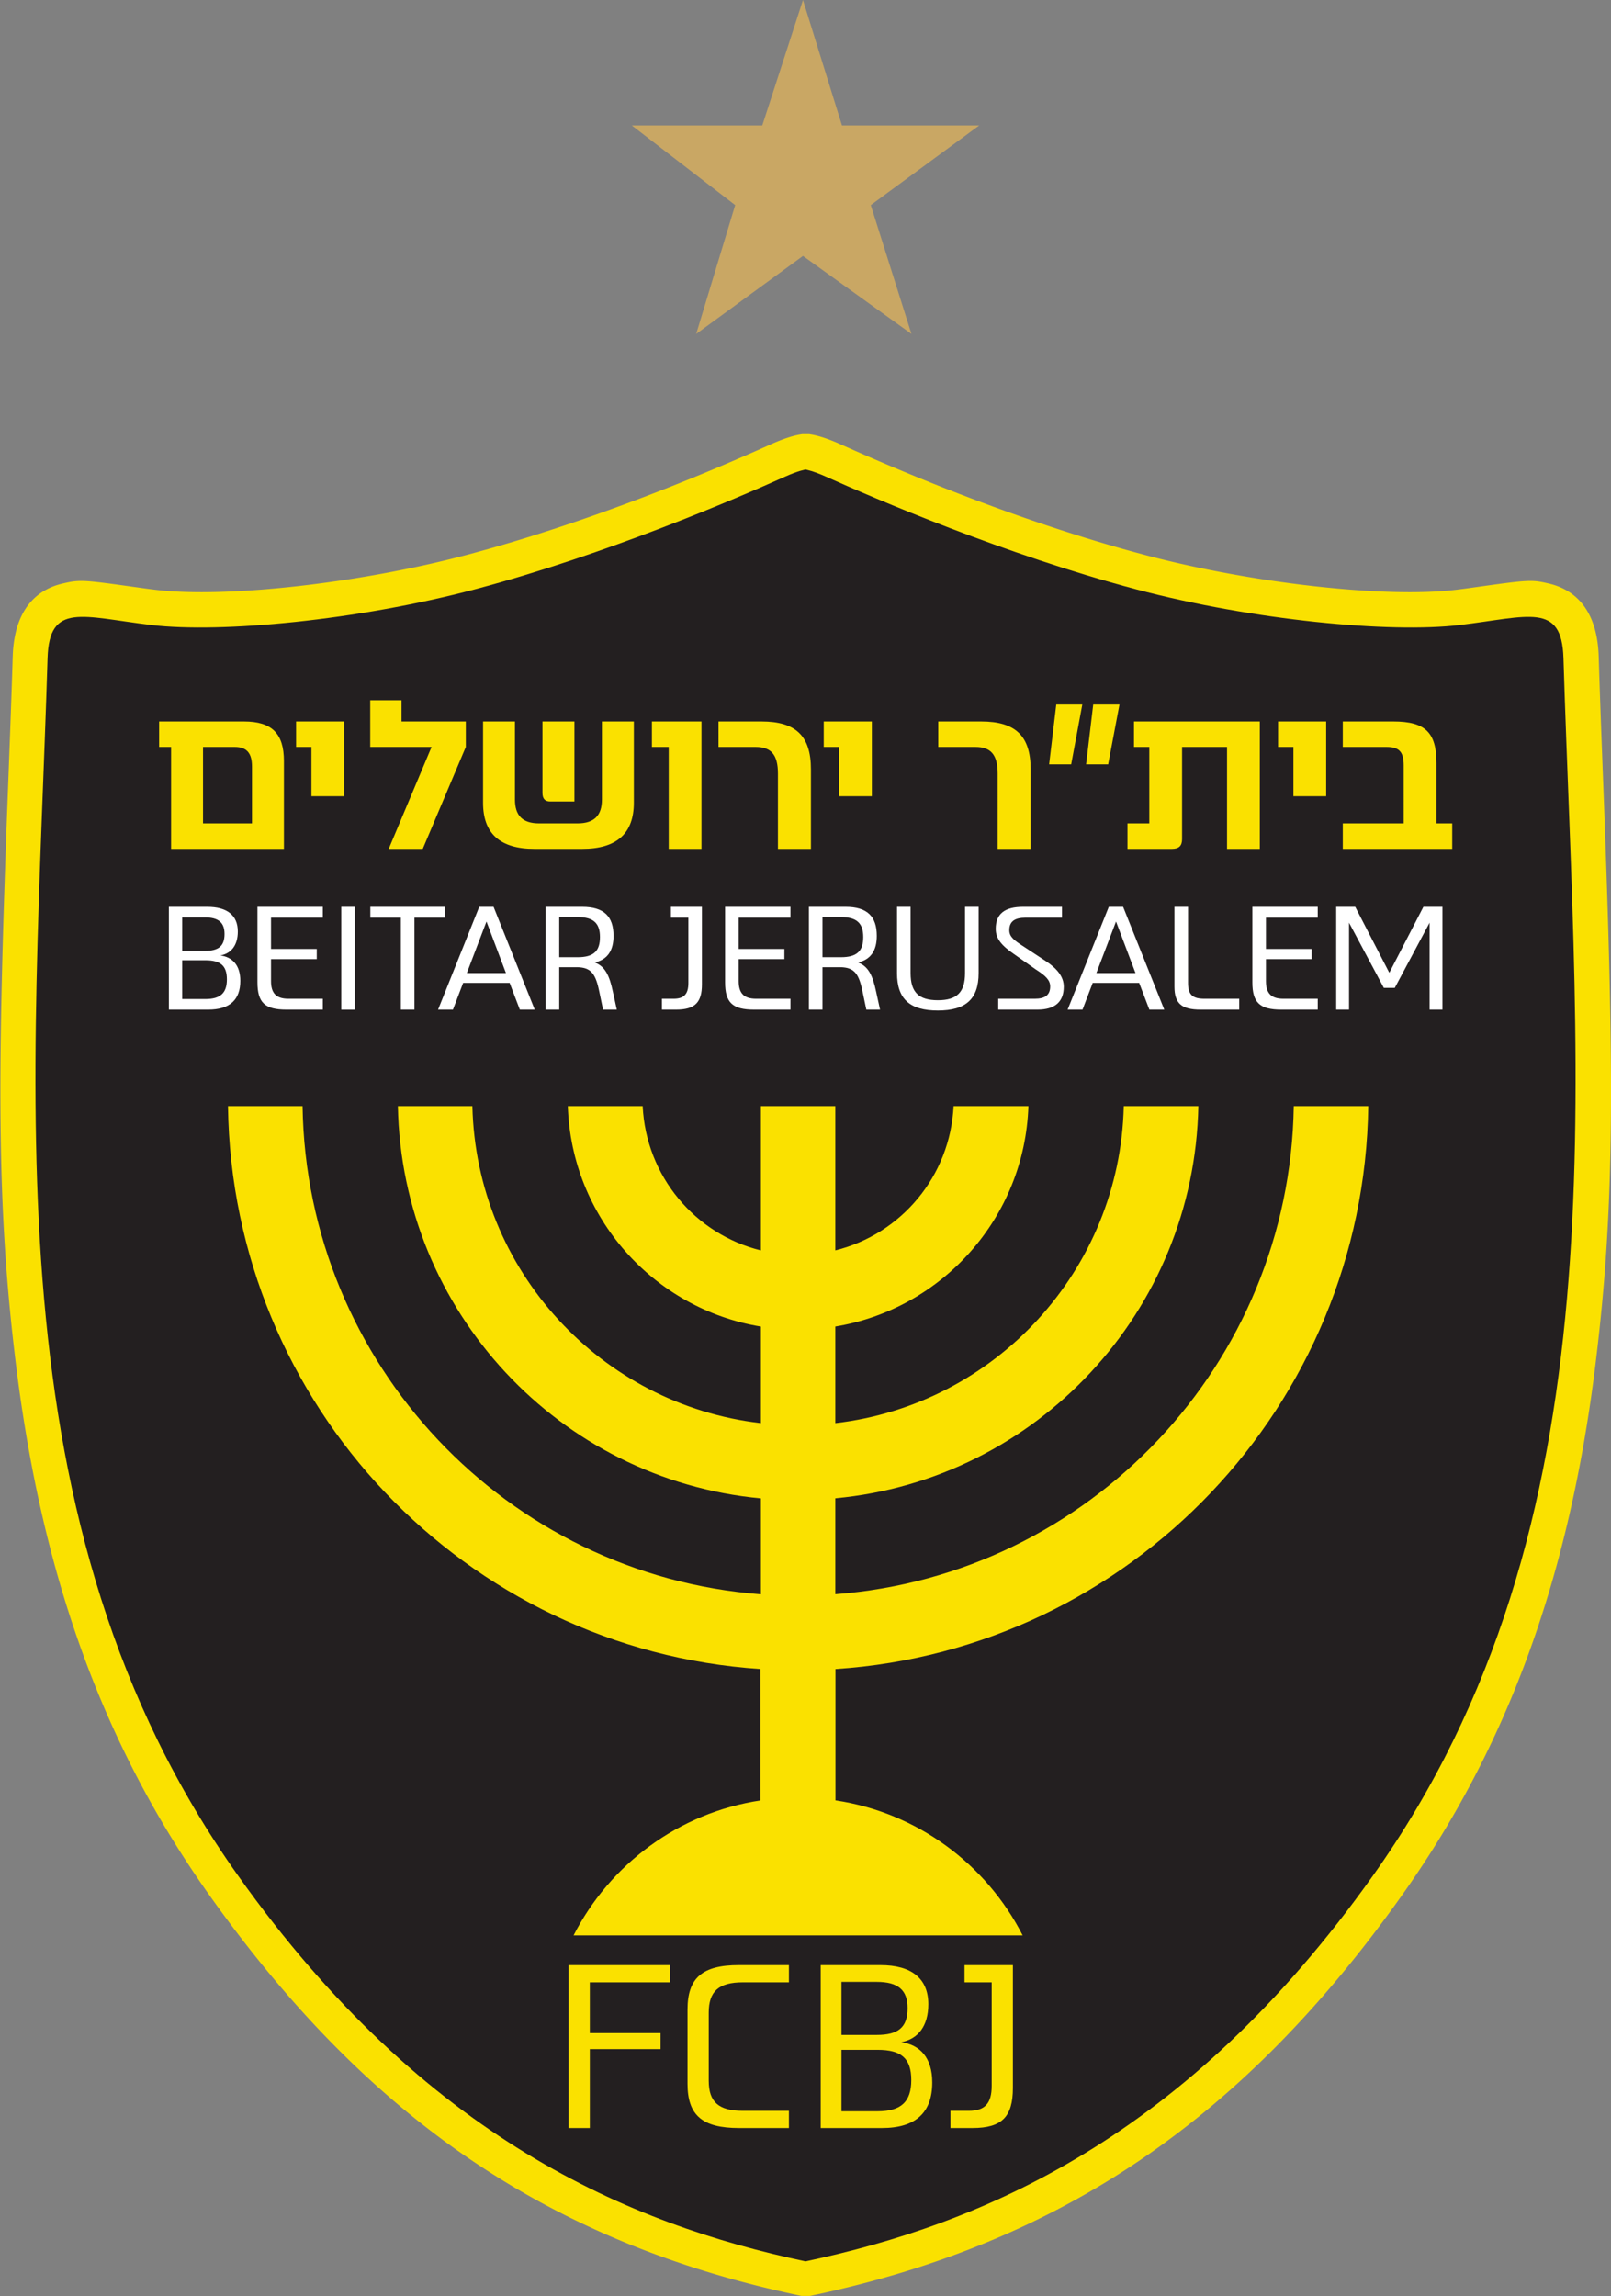
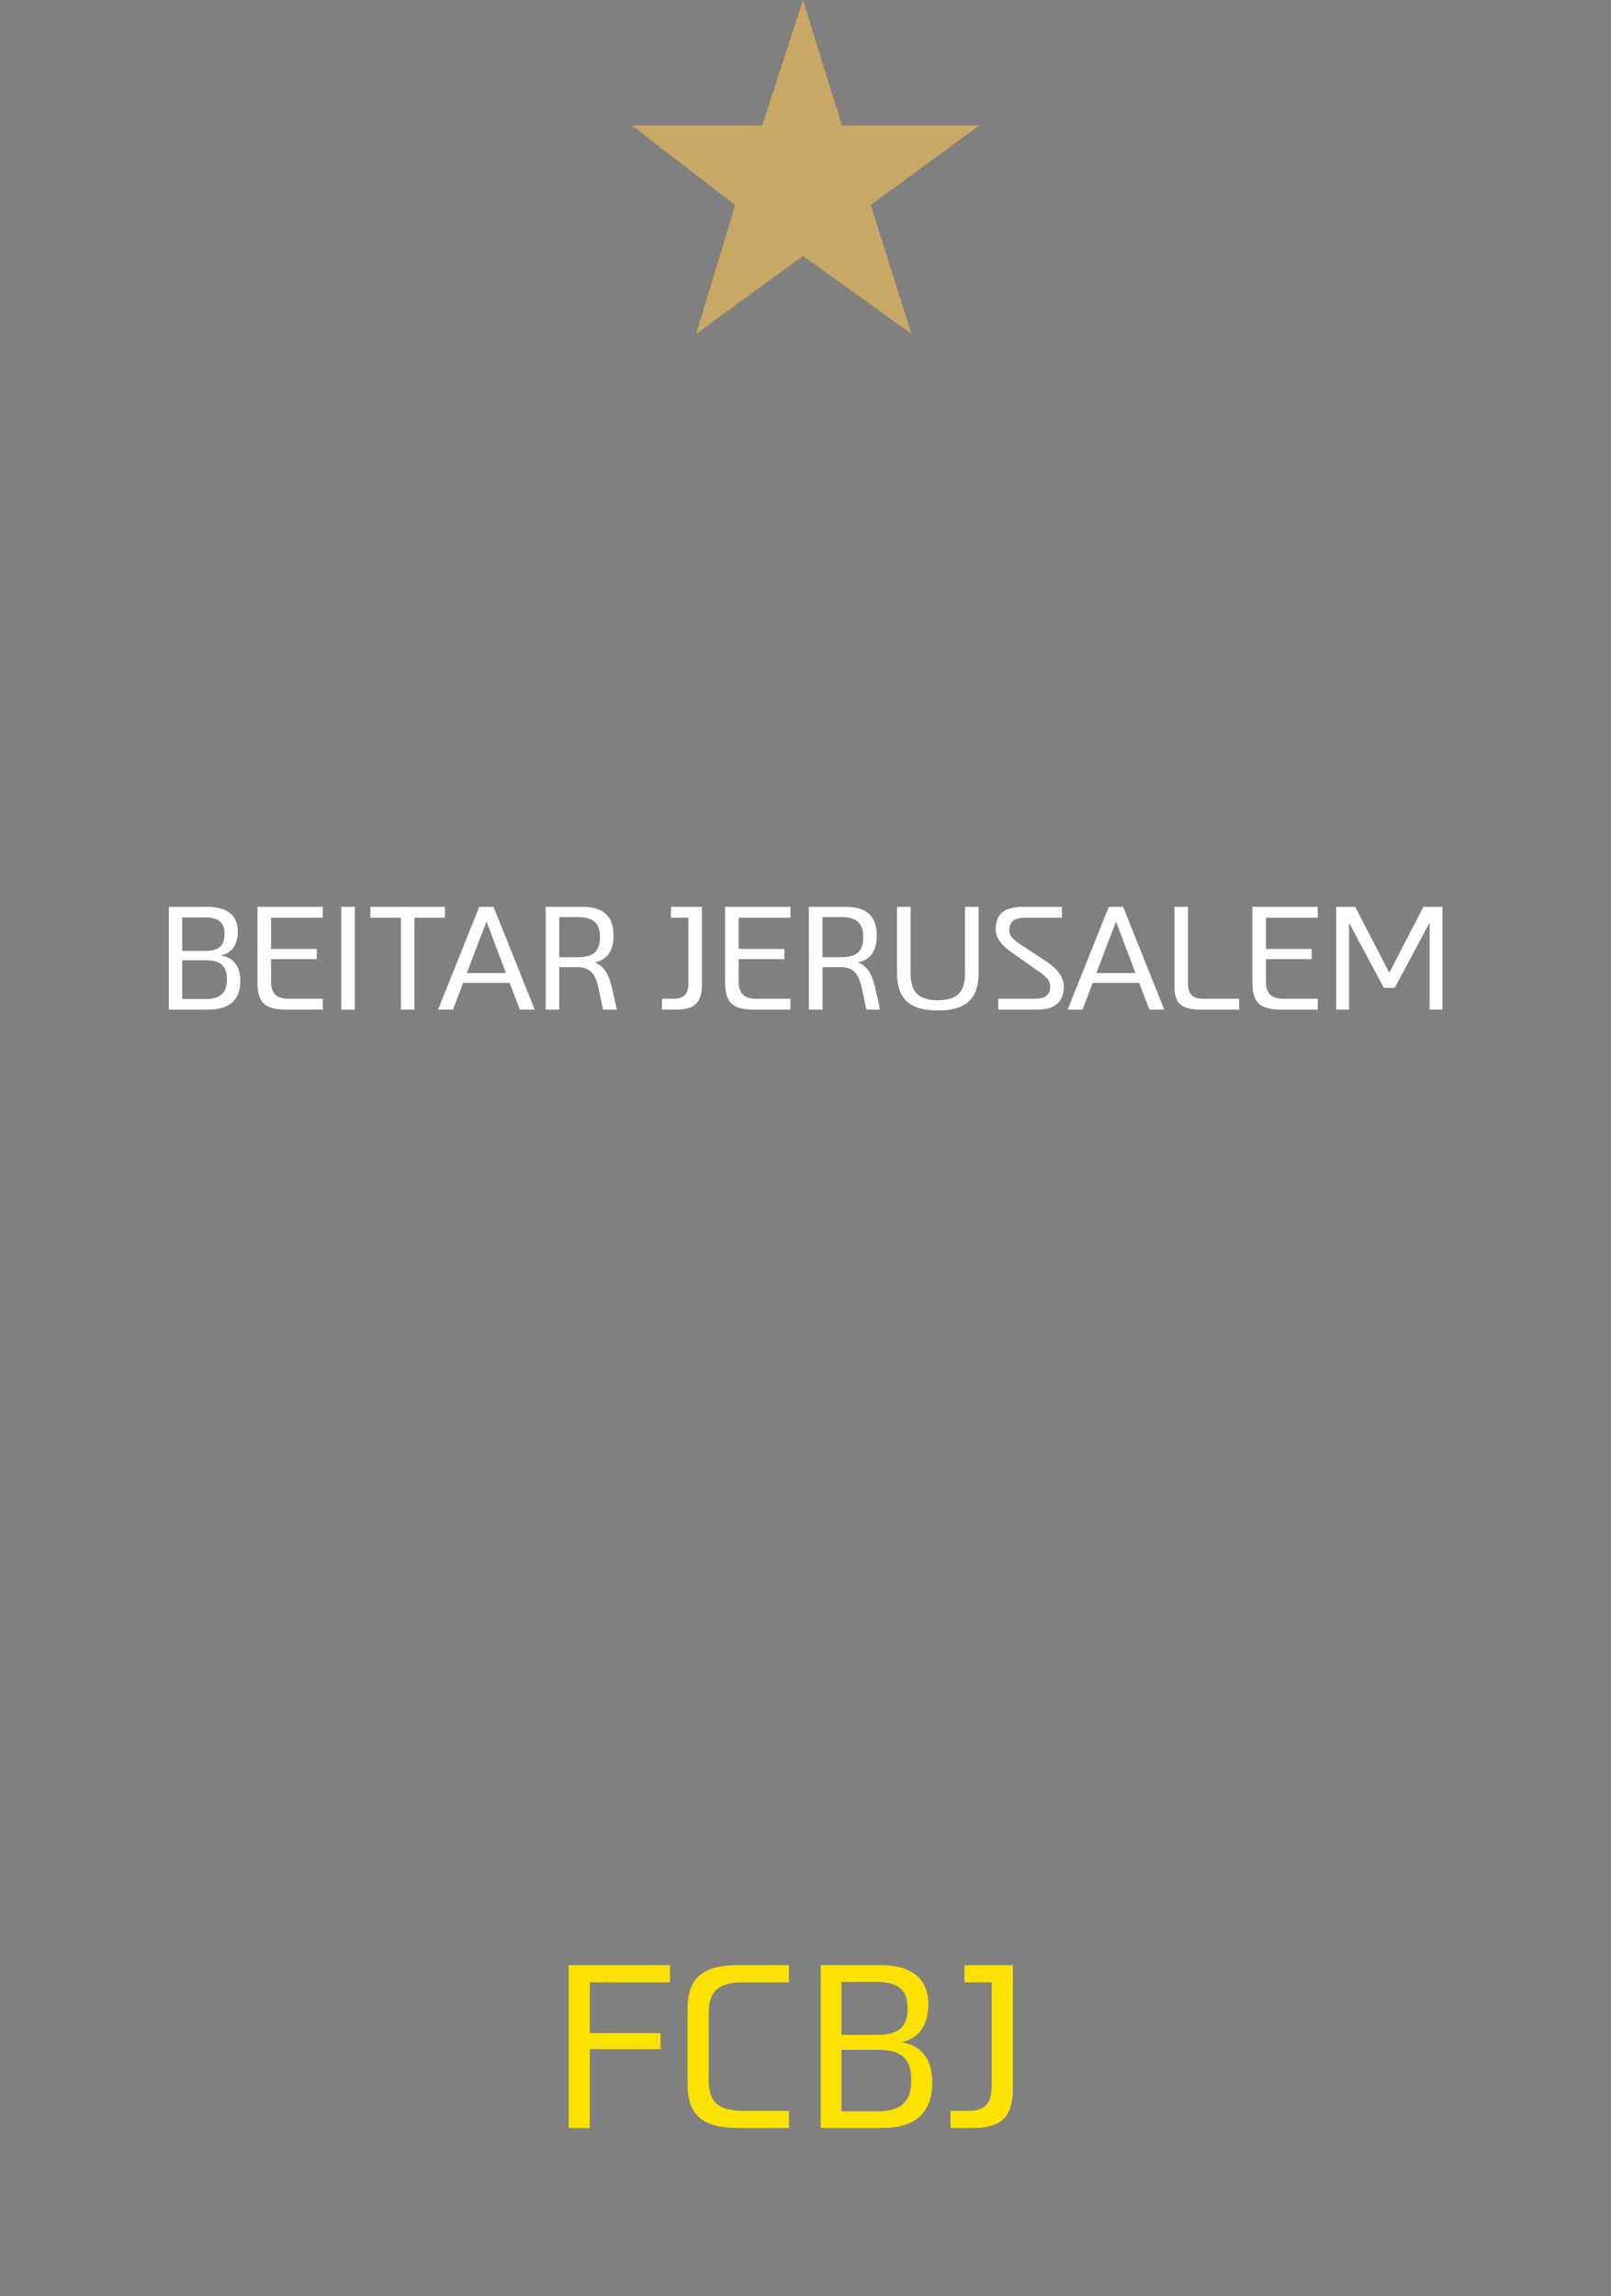
<svg xmlns="http://www.w3.org/2000/svg" viewBox="95.79 118.19 602.11 858.24">
  <rect x="95.79" y="118.19" width="602.11" height="858.24" fill="#808080" stroke="none" />
  <defs>
    <clipPath id="a" clipPathUnits="userSpaceOnUse">
-       <path d="M-521.28 309.138H73.998v-841.89H-521.28Z" />
-     </clipPath>
+       </clipPath>
    <clipPath id="b" clipPathUnits="userSpaceOnUse">
-       <path d="M-297.638 722.53h595.276v-841.89h-595.276Z" />
-     </clipPath>
+       </clipPath>
    <clipPath id="c" clipPathUnits="userSpaceOnUse">
      <path d="M-296.925 88.644h595.276v-841.89h-595.276Z" />
    </clipPath>
    <clipPath id="d" clipPathUnits="userSpaceOnUse">
-       <path d="M-474.502 319.446h595.276v-841.89h-595.276Z" />
-     </clipPath>
+       </clipPath>
    <clipPath id="e" clipPathUnits="userSpaceOnUse">
      <path d="M-470.837 342.84H124.44v-841.89h-595.276Z" />
    </clipPath>
    <clipPath id="f" clipPathUnits="userSpaceOnUse">
      <path d="M-355.768 639.487h595.276v-841.89h-595.276Z" />
    </clipPath>
    <clipPath id="g" clipPathUnits="userSpaceOnUse">
      <path d="M-305.993 535.509h595.276v-841.89h-595.276Z" />
    </clipPath>
  </defs>
  <path d="M0 0c-.65 17-.975 25.823-1.3 36.457-.436 14.298-7.781 19.013-13.866 20.451l-.136.032c-4.895 1.158-5.822 1.029-21.311-1.135l-.297-.042a221 221 0 0 0-4.519-.589c-19.771-2.353-57.194 1.845-87.05 9.765-32.845 8.71-64.556 21.682-85.368 31.027-3.166 1.425-5.98 2.372-8.138 2.742l-.669.114h-1.975l-.669-.114c-2.157-.369-4.972-1.317-8.134-2.74-20.817-9.348-52.526-22.319-85.373-31.029-29.852-7.921-67.276-12.118-87.048-9.765-1.439.171-2.894.362-4.521.59l-.297.041c-15.489 2.163-16.415 2.292-21.309 1.135l-.138-.032c-6.084-1.438-13.429-6.153-13.865-20.451-.325-10.634-.65-19.457-1.3-36.457-3.103-81.076-3.238-117.721 2.195-161.885 7.373-59.943 24.666-107.347 54.422-149.184 44.571-62.673 95.454-97.198 164.984-111.942l.821-.175h2.439l.82.175c69.531 14.744 120.414 49.269 164.984 111.942 29.757 41.837 47.05 89.241 54.423 149.184C3.237-117.721 3.103-81.076 0 0" clip-path="url(#a)" style="fill:#fae100;fill-opacity:1;fill-rule:nonzero;stroke:none" transform="matrix(1.333 0 0 -1.333 695.04 412.184)" />
  <path d="M0 0c49.283 10.451 106.592 34.313 159.01 108.022 70.198 98.696 57.247 219.094 53.503 341.526-.481 15.728-9.715 11.571-29.138 9.253-19.423-2.312-57.761 1.278-90.733 10.025-36.671 9.724-73.106 25.379-86.881 31.564C2.062 502.054 0 502.406 0 502.406s-2.062-.352-5.761-2.016c-13.775-6.185-50.209-21.84-86.881-31.564-32.966-8.747-71.31-12.337-90.733-10.025-19.423 2.318-28.657 6.475-29.137-9.253-3.745-122.432-16.696-242.83 53.502-341.526C-106.592 34.313-49.283 10.451 0 0" clip-path="url(#b)" style="fill:#231f20;fill-opacity:1;fill-rule:evenodd;stroke:none" transform="matrix(1.333 0 0 -1.333 396.85 963.373)" />
  <path d="m0 0-11.406-35.168H-48l28.99-22.337-10.93-36.119L0-71.762l30.416-21.862L19.01-57.505l30.416 22.337H10.931Z" clip-path="url(#c)" style="fill:#c9a764;fill-opacity:1;fill-rule:evenodd;stroke:none" transform="matrix(1.333 0 0 -1.333 395.9 118.192)" />
  <path d="M0 0v16.906c0 8.628-3.183 11.667-12.078 11.667h-14.191V21.43h12.249c3.531 0 4.829-1.312 4.829-5.18V0h-17.078v-7.149H4.414V0Zm-30.927 7.615v20.958h-13.484V21.43h4.299V7.615Zm-53.886 20.958V21.43h4.299V0h-6.122v-7.149h12.426c1.999 0 2.881.835 2.881 2.74V21.43h12.608V-7.149h9.191v35.722zm-11.429 4.76-1.999-16.784h6.184l3.178 16.784zm-10.359 0-2.004-16.784h6.184l3.121 16.784zm-16.434-40.482h9.243v22.328c0 9.348-4.237 13.394-13.833 13.394h-12.072V21.43h10.421c4.413 0 6.241-2.262 6.241-7.5zm-35.277 14.764v20.958h-13.484V21.43h4.299V7.615Zm-26.326-14.764h9.248v22.328c0 9.348-4.242 13.394-13.843 13.394h-12.072V21.43h10.421c4.419 0 6.246-2.262 6.246-7.5zm-21.439 0v35.722h-13.901V21.43h4.715V-7.149Zm-44.582 15.72c0-1.67.706-2.441 2.18-2.441h6.777v22.443h-8.957zm25.619 20.002h-8.952V6.666c0-4.467-2.18-6.666-6.833-6.666h-10.779c-4.647 0-6.771 2.199-6.771 6.666v21.907h-8.946v-22.8c0-8.576 4.709-12.922 14.424-12.922h13.365c9.72 0 14.492 4.346 14.492 12.922zm-68.732-35.722h9.543l12.073 28.579v7.143h-18.023v5.952h-8.775V21.43h17.197zm-12.482 14.764v20.958h-13.491V21.43h4.3V7.615ZM-332.107 0h-13.73v21.43h8.9c3.298 0 4.83-1.669 4.83-5.48zm-2.238 28.573h-23.798V21.43h3.354V-7.149h31.633v24.648c0 7.741-3.416 11.074-11.189 11.074" clip-path="url(#d)" style="fill:#fae100;fill-opacity:1;fill-rule:evenodd;stroke:none" transform="matrix(1.333 0 0 -1.333 632.67 425.928)" />
  <path d="m0 0-9.558-18.485L-19.115 0h-5.336v-28.817h3.599v24.374l9.761-18.282h3.061L1.737-4.443v-24.374h3.605V0Zm-29.623-3.046V0h-18.329v-21.16c0-5.681 2.066-7.657 8.109-7.657h10.22v3.046h-9.643c-3.395 0-4.878 1.52-4.878 4.938v6.177h12.823v2.843h-12.823v8.767zm-22.013-22.725h-9.761c-3.395 0-4.595 1.193-4.595 4.448V0H-69.8v-22.354c0-4.735 1.986-6.463 7.322-6.463h10.842zm-40.052 7.207 5.506 14.448 5.46-14.448zm14.854-10.253h4.182L-84.196 0h-4.012l-11.544-28.817h4.176l2.858 7.494h13.027zm-29.125 13.665-6.083 3.998c-2.898 1.852-4.058 2.838-4.058 4.611 0 2.466 1.528 3.497 4.556 3.497h10.213V0h-10.881c-5.087 0-7.696-1.892-7.696-6.177 0-2.759 1.658-4.69 5.132-7.077l6.078-4.285c2.694-1.723 4.057-2.962 4.057-4.775 0-2.427-1.448-3.457-4.306-3.457h-10.26v-3.046h11.007c4.889 0 7.367 2.179 7.367 6.424 0 2.799-1.861 5.101-5.126 7.241M-124.707 0h-3.808v-18.564c0-5.394-2.275-7.618-7.611-7.618-5.376 0-7.656 2.224-7.656 7.618V0h-3.808v-18.564c0-7.291 3.604-10.501 11.464-10.501 7.82 0 11.419 3.21 11.419 10.501zm-43.775-14.122v11.245h5.171c4.55 0 6.253-1.813 6.253-5.603 0-3.868-1.703-5.642-6.253-5.642zm15.057-9.757c-.99 4.775-2.269 7.207-5.081 8.276 3.553.823 5.245 3.334 5.245 7.456 0 5.472-2.682 8.147-8.765 8.147h-10.265v-28.817h3.809v11.897h5.053c3.882-.084 5.166-1.813 6.201-6.959l1.036-4.938h3.848zm-24.038 20.833V0h-18.329v-21.16c0-5.681 2.072-7.657 8.109-7.657h10.22v3.046h-9.637c-3.395 0-4.883 1.52-4.883 4.938v6.177h12.822v2.843h-12.822v8.767zM-202.288 0h-8.691v-3.046h4.889v-18.322c0-3.125-1.245-4.403-4.142-4.403h-3.266v-3.046h3.967c5.302 0 7.243 2.016 7.243 7.083zM-242.3-14.122v11.245h5.172c4.555 0 6.253-1.813 6.253-5.603 0-3.868-1.698-5.642-6.253-5.642zm15.063-9.757c-.996 4.775-2.275 7.207-5.087 8.276 3.559.823 5.251 3.334 5.251 7.456 0 5.472-2.688 8.147-8.771 8.147h-10.259v-28.817h3.803v11.897h5.053c3.887-.084 5.172-1.813 6.202-6.959l1.035-4.938h3.854zm-40.964 5.315 5.507 14.448 5.454-14.448zm14.855-10.253h4.181L-260.708 0h-4.018l-11.544-28.817h4.176l2.858 7.494h13.038zM-274.363 0h-20.897v-3.046h8.561v-25.771h3.808v25.771h8.528zm-29.046-28.823h3.803V0h-3.803zm-5.172 25.777V0h-18.329v-21.16c0-5.681 2.066-7.657 8.109-7.657h10.22v3.046h-9.643c-3.395 0-4.883 1.52-4.883 4.938v6.177h12.828v2.843h-12.828v8.767zm-32.94-22.809h-6.496v10.872h6.496c4.222 0 6.044-1.481 6.044-5.355 0-3.829-1.822-5.517-6.044-5.517m5.382 18.242c0-3.417-1.698-4.735-5.54-4.735h-6.338v9.386h6.338c3.842 0 5.54-1.441 5.54-4.651m-1.16-6.013c3.061.535 4.883 2.883 4.883 6.711 0 4.527-2.976 6.915-8.606 6.915h-10.718v-28.817h11.011c6.039 0 9.015 2.719 9.015 8.068 0 4.448-2.275 6.667-5.585 7.123" clip-path="url(#e)" style="fill:#fff;fill-opacity:1;fill-rule:evenodd;stroke:none" transform="matrix(1.333 0 0 -1.333 627.783 457.119)" />
  <path d="M0 0h-13.562v-4.83h7.618v-29.031c0-4.963-1.934-6.989-6.455-6.989h-5.111v-4.823h6.205C-3.035-45.673 0-42.478 0-34.453zm-37.923-40.977h-10.142v17.227h10.142c6.59 0 9.432-2.346 9.432-8.483 0-6.072-2.842-8.744-9.432-8.744m8.4 28.906c0-5.421-2.655-7.501-8.656-7.501h-9.886v14.869h9.886c6.001 0 8.656-2.279 8.656-7.368m-1.81-9.527c4.782.845 7.624 4.571 7.624 10.63C-23.709-3.787-28.36 0-37.152 0h-16.732v-45.673h17.186c9.438 0 14.089 4.305 14.089 12.788 0 7.049-3.556 10.57-8.724 11.287M-75.716-4.83h12.921V0h-14.027c-10.266 0-14.407-3.587-14.407-12.463v-20.814c0-8.809 4.141-12.396 14.407-12.396h14.027v4.823h-12.921c-6.789 0-9.563 2.484-9.563 8.424v19.113c0 5.939 2.774 8.483 9.563 8.483m-20.419 0V0h-28.428v-45.673h5.944v22.122h19.835v4.498h-19.835V-4.83Z" clip-path="url(#f)" style="fill:#fae100;fill-opacity:1;fill-rule:evenodd;stroke:none" transform="matrix(1.333 0 0 -1.333 474.357 852.65)" />
-   <path d="M0 0v26.886c56.375 5.219 100.705 52.364 101.781 109.958H80.875C79.826 90.836 44.817 53.119 0 47.951v27.091c30.023 4.929 53.123 30.583 54.137 61.802h-20.98C32.21 117.199 18.454 100.939 0 96.396v40.448h-20.862V96.385c-18.442 4.52-32.204 20.809-33.151 40.459h-20.986c1.003-31.247 24.108-56.895 54.137-61.814V47.951c-44.823 5.134-79.843 42.862-80.897 88.893h-20.89c1.071-57.605 45.423-104.761 101.787-109.986V-.028c-71.123 5.339-127.425 64.483-128.513 136.872h-20.913c1.1-83.901 66.722-152.405 149.302-157.835v-36.842C-43.905-61.274-63.214-75.74-73.39-95.674H52.528C42.341-75.711 22.992-61.229.04-57.815v36.818c82.648 5.402 148.292 73.917 149.386 157.841h-20.89C127.442 64.483 71.135 5.328 0 0" clip-path="url(#g)" style="fill:#fae100;fill-opacity:1;fill-rule:evenodd;stroke:none" transform="matrix(1.333 0 0 -1.333 407.99 714.012)" />
</svg>